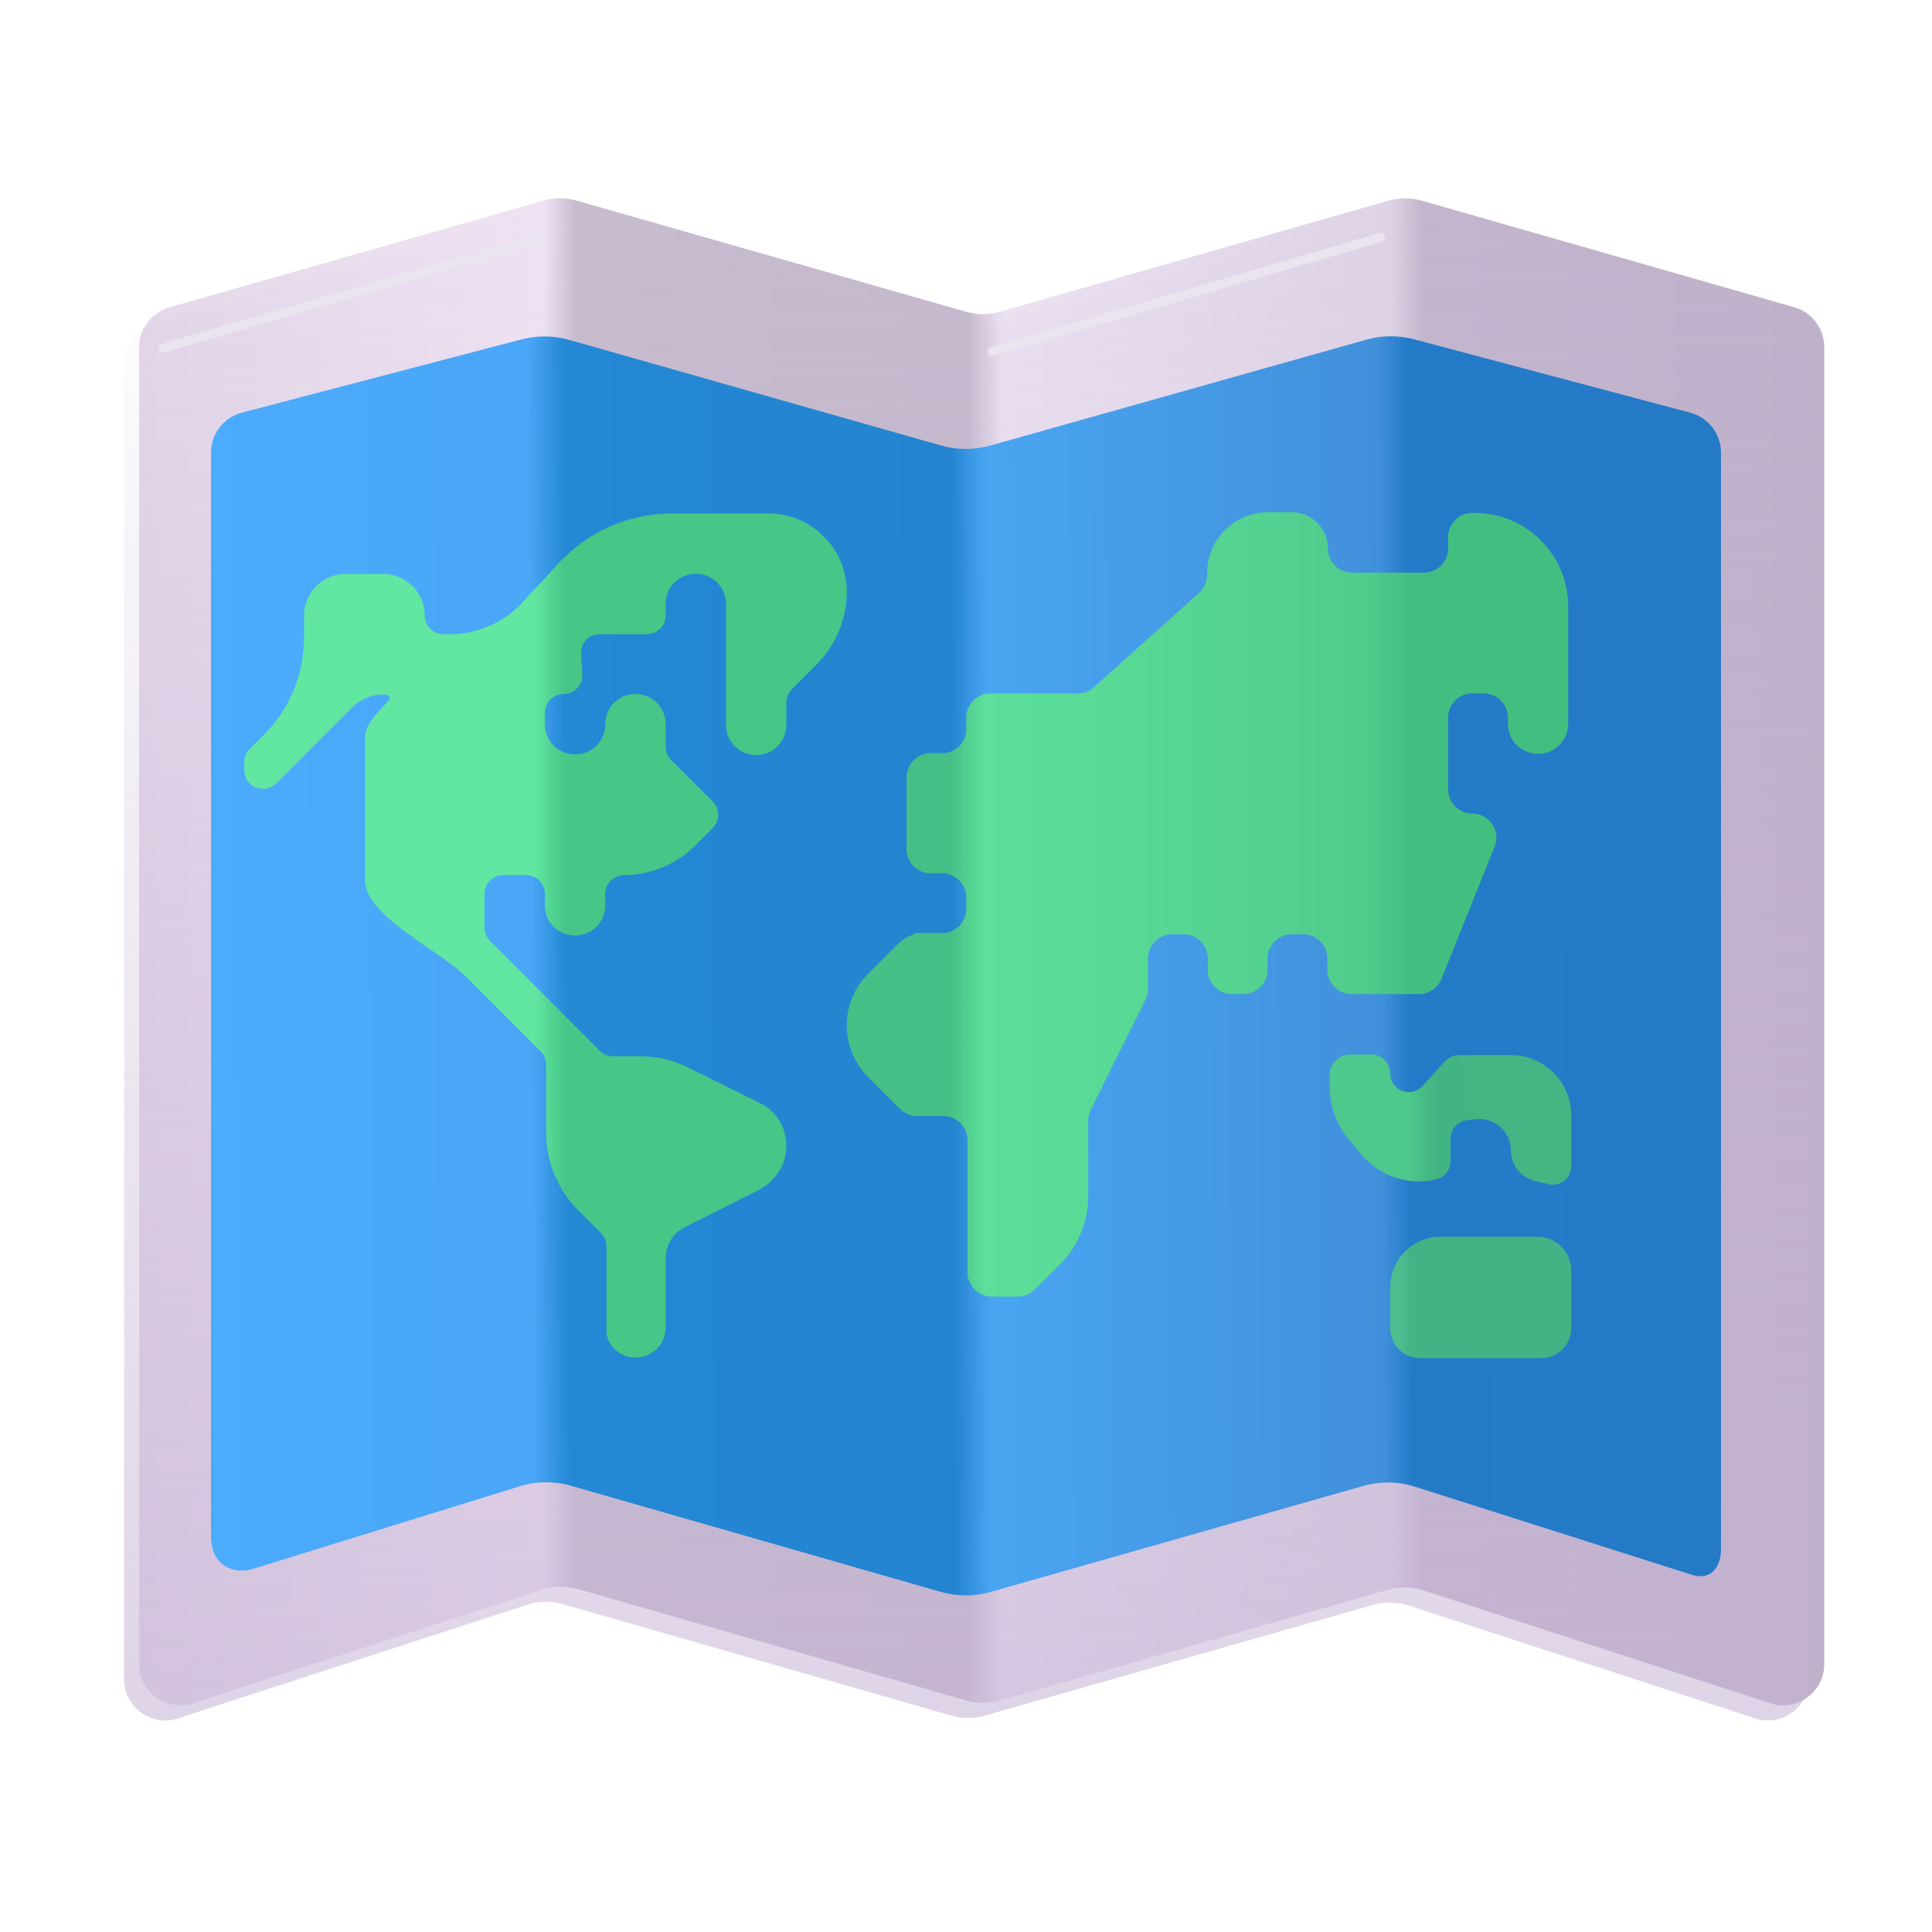
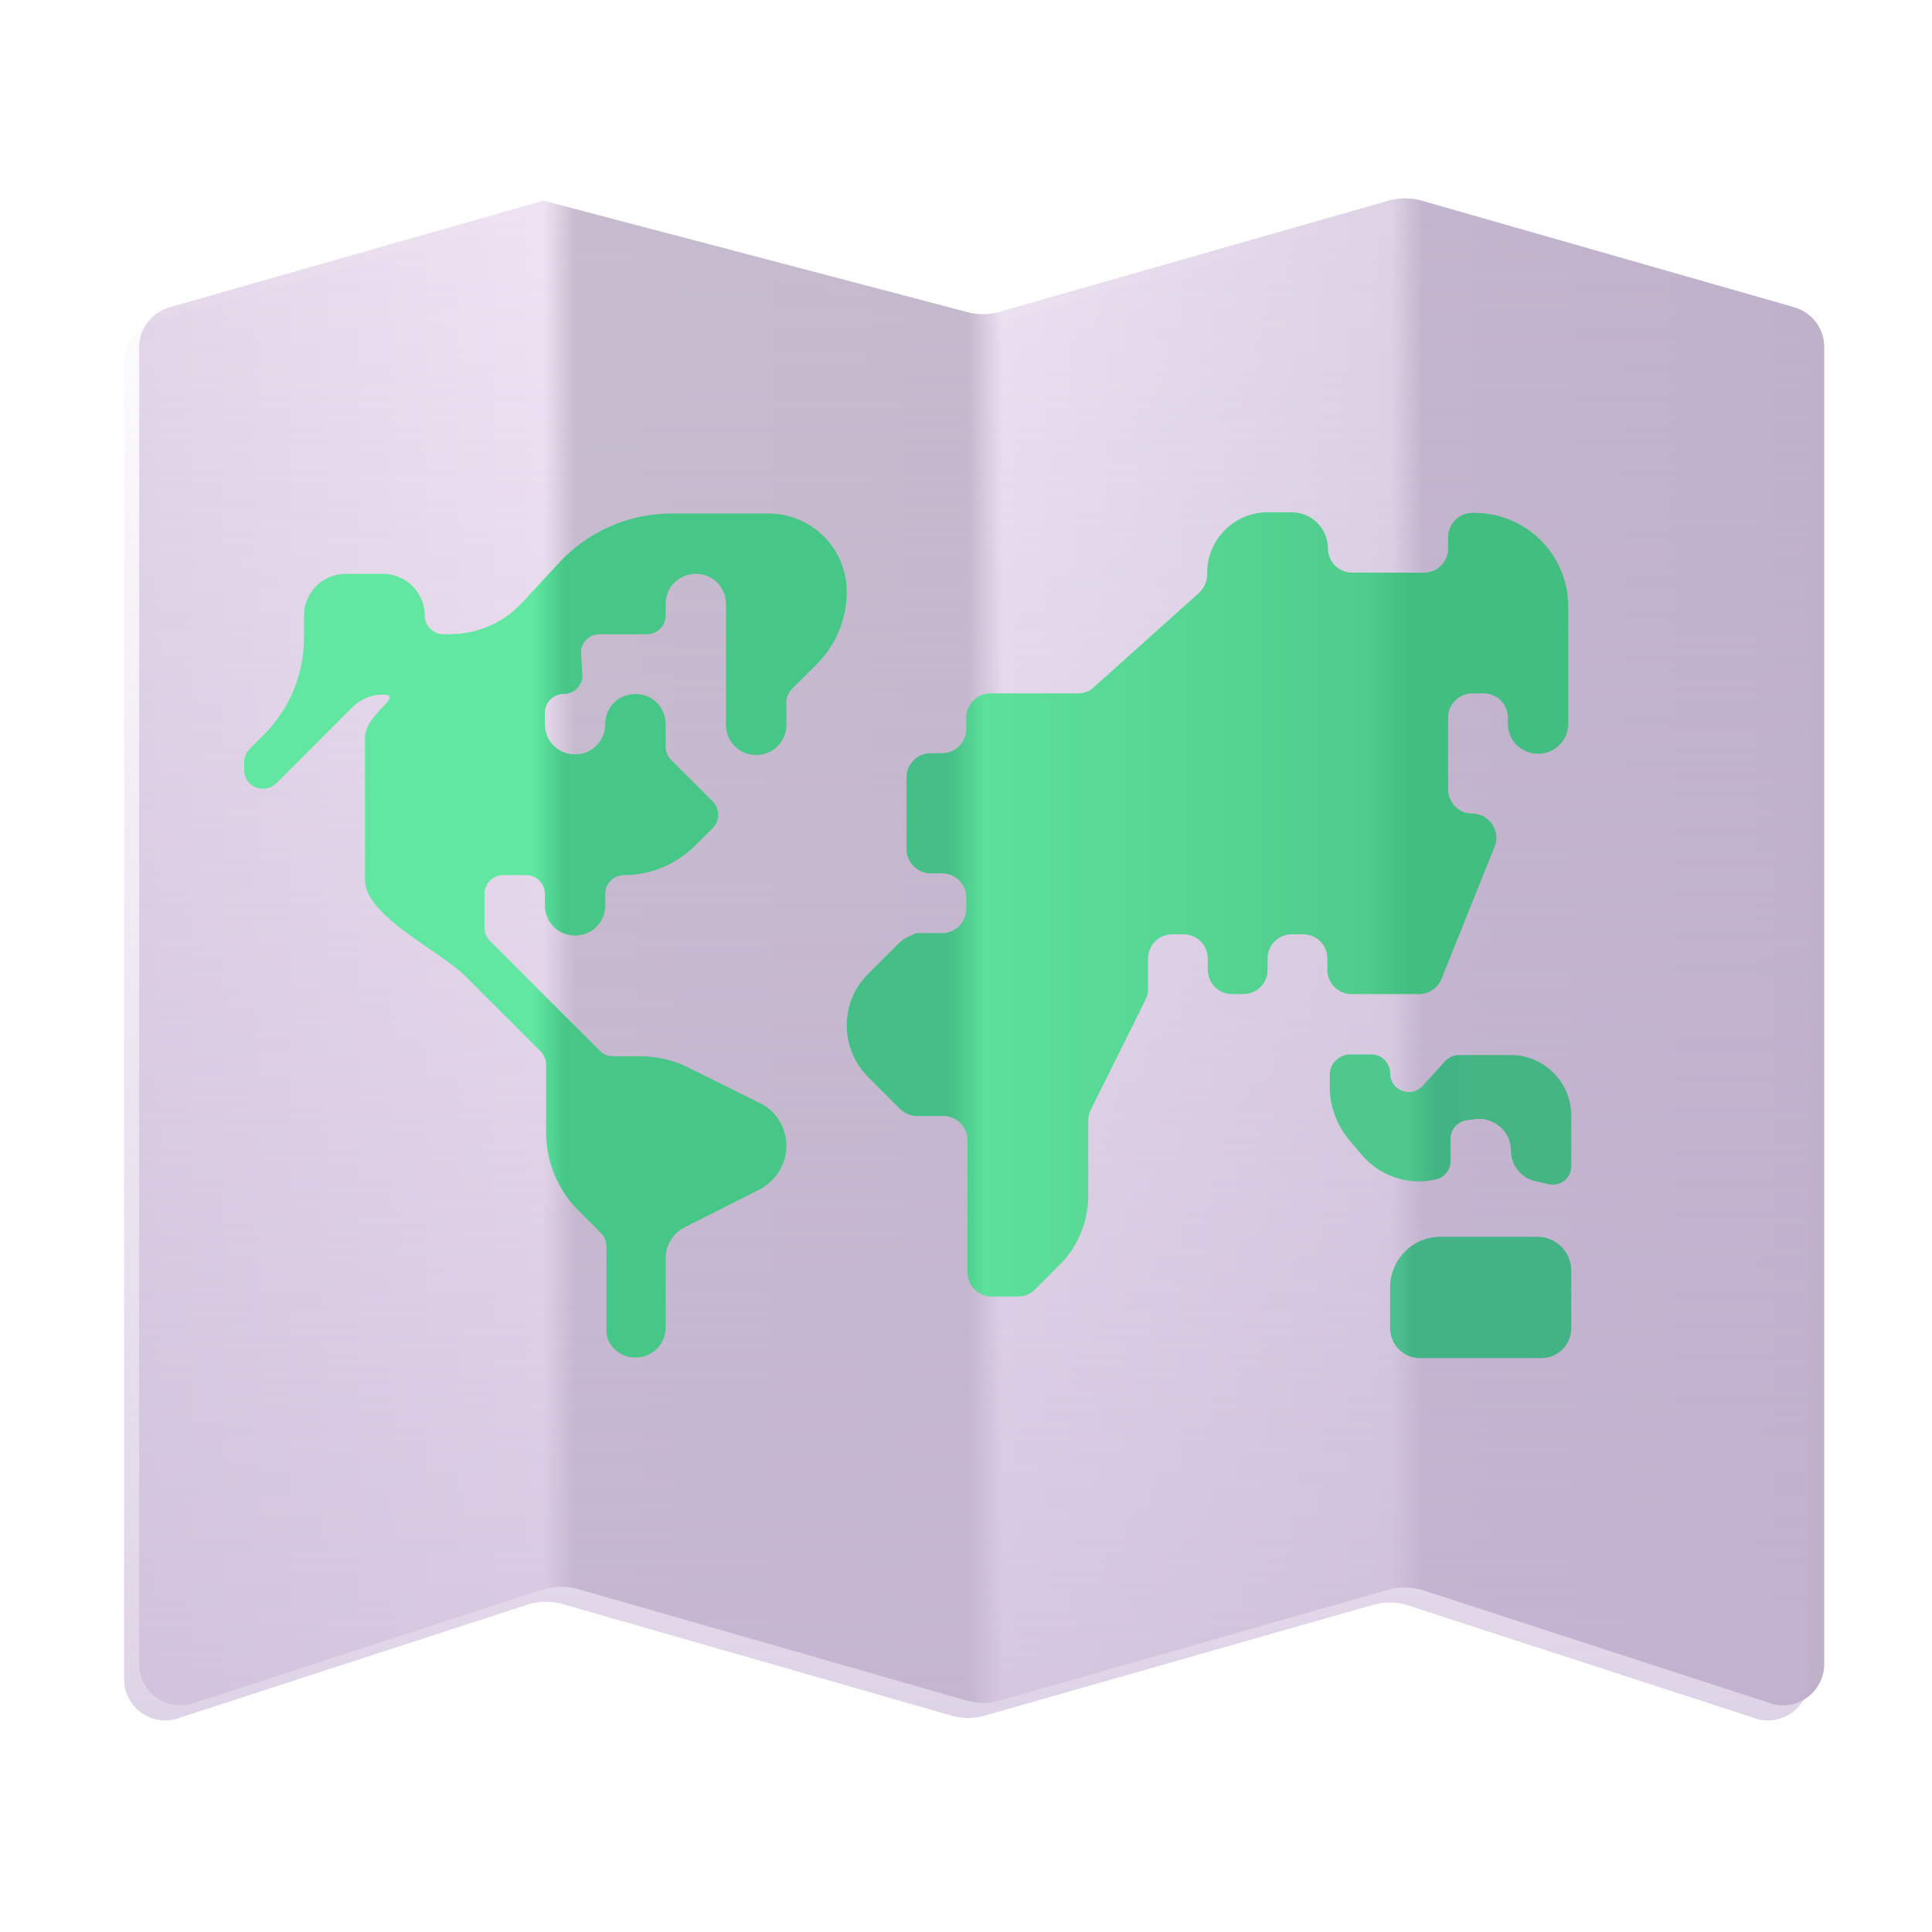
<svg xmlns="http://www.w3.org/2000/svg" viewBox="0 0 32 32" fill="none">
  <g filter="url(#filter0_i_18_4830)">
-     <path d="M2.575 5.335L8.751 3.573C8.93 3.522 9.12 3.522 9.299 3.573L15.756 5.415C15.935 5.466 16.126 5.466 16.305 5.415L22.75 3.573C22.93 3.522 23.12 3.522 23.3 3.574L29.455 5.335C29.755 5.415 29.965 5.685 29.965 5.995V27.815C29.965 28.255 29.545 28.585 29.115 28.475L23.325 26.592C23.135 26.531 22.932 26.527 22.741 26.582L16.31 28.416C16.13 28.468 15.94 28.468 15.76 28.416L9.319 26.569C9.127 26.514 8.924 26.518 8.734 26.579L2.905 28.475C2.475 28.585 2.055 28.255 2.055 27.815V5.995C2.055 5.685 2.275 5.415 2.575 5.335Z" fill="url(#paint0_linear_18_4830)" />
+     <path d="M2.575 5.335L8.751 3.573L15.756 5.415C15.935 5.466 16.126 5.466 16.305 5.415L22.75 3.573C22.93 3.522 23.12 3.522 23.3 3.574L29.455 5.335C29.755 5.415 29.965 5.685 29.965 5.995V27.815C29.965 28.255 29.545 28.585 29.115 28.475L23.325 26.592C23.135 26.531 22.932 26.527 22.741 26.582L16.31 28.416C16.13 28.468 15.94 28.468 15.76 28.416L9.319 26.569C9.127 26.514 8.924 26.518 8.734 26.579L2.905 28.475C2.475 28.585 2.055 28.255 2.055 27.815V5.995C2.055 5.685 2.275 5.415 2.575 5.335Z" fill="url(#paint0_linear_18_4830)" />
  </g>
  <g filter="url(#filter1_ii_18_4830)">
    <path d="M2.575 5.335L8.751 3.573C8.93 3.522 9.12 3.522 9.299 3.573L15.756 5.415C15.935 5.466 16.126 5.466 16.305 5.415L22.75 3.573C22.93 3.522 23.12 3.522 23.3 3.574L29.455 5.335C29.755 5.415 29.965 5.685 29.965 5.995V27.815C29.965 28.255 29.545 28.585 29.115 28.475L23.325 26.592C23.135 26.531 22.932 26.527 22.741 26.582L16.31 28.416C16.13 28.468 15.94 28.468 15.76 28.416L9.319 26.569C9.127 26.514 8.924 26.518 8.734 26.579L2.905 28.475C2.475 28.585 2.055 28.255 2.055 27.815V5.995C2.055 5.685 2.275 5.415 2.575 5.335Z" fill="url(#paint1_linear_18_4830)" />
  </g>
-   <path d="M4.005 6.835L8.639 5.621C8.898 5.554 9.171 5.556 9.429 5.63L15.587 7.379C15.854 7.455 16.136 7.455 16.403 7.38L22.63 5.626C22.889 5.553 23.162 5.551 23.422 5.62L27.995 6.835C28.295 6.915 28.505 7.185 28.505 7.495V25.667C28.505 25.886 28.391 26.183 28.039 26.089L23.441 24.626C23.16 24.537 22.859 24.532 22.576 24.613L16.407 26.368C16.138 26.444 15.852 26.444 15.583 26.367L9.461 24.61C9.18 24.529 8.882 24.532 8.603 24.619L4.161 25.995C3.825 26.078 3.495 25.899 3.495 25.449V7.495C3.495 7.185 3.705 6.915 4.005 6.835Z" fill="url(#paint2_linear_18_4830)" />
  <path d="M14.905 15.605L14.375 16.135C14.145 16.365 14.025 16.665 14.025 16.985C14.025 17.305 14.155 17.615 14.375 17.835L14.905 18.365C14.985 18.445 15.085 18.485 15.195 18.485H15.625C15.845 18.485 16.025 18.665 16.025 18.885V21.075C16.025 21.295 16.205 21.475 16.425 21.475H16.855C16.965 21.475 17.065 21.435 17.145 21.355L17.555 20.945C17.855 20.645 18.025 20.235 18.025 19.805V18.565C18.025 18.505 18.035 18.445 18.065 18.385L18.975 16.555C19.005 16.495 19.015 16.435 19.015 16.375V15.875C19.015 15.655 19.195 15.475 19.415 15.475H19.605C19.825 15.475 20.005 15.655 20.005 15.875V16.065C20.005 16.285 20.185 16.465 20.405 16.465H20.595C20.815 16.465 20.995 16.285 20.995 16.065V15.875C20.995 15.655 21.175 15.475 21.395 15.475H21.585C21.805 15.475 21.985 15.655 21.985 15.875V16.065C21.985 16.285 22.165 16.465 22.385 16.465H23.505C23.665 16.465 23.815 16.365 23.875 16.215L24.755 14.025C24.865 13.765 24.665 13.475 24.385 13.475C24.165 13.475 23.985 13.295 23.985 13.075V11.885C23.985 11.665 24.165 11.485 24.385 11.485H24.575C24.795 11.485 24.975 11.665 24.975 11.885V11.985C24.975 12.265 25.195 12.485 25.475 12.485C25.755 12.485 25.975 12.265 25.975 11.985V10.045C25.975 9.185 25.275 8.495 24.425 8.495H24.385C24.165 8.495 23.985 8.675 23.985 8.895V9.085C23.985 9.305 23.805 9.485 23.585 9.485H22.395C22.175 9.485 21.995 9.305 21.995 9.085C21.995 8.755 21.725 8.485 21.395 8.485H20.995C20.445 8.485 19.995 8.935 19.995 9.485V9.515C19.995 9.625 19.945 9.735 19.865 9.815L18.115 11.385C18.045 11.455 17.945 11.485 17.845 11.485H16.405C16.185 11.485 16.005 11.665 16.005 11.885V12.075C16.005 12.295 15.825 12.475 15.605 12.475H15.415C15.195 12.475 15.015 12.655 15.015 12.875V14.065C15.015 14.285 15.195 14.465 15.415 14.465H15.605C15.825 14.465 16.005 14.645 16.005 14.865V15.055C16.005 15.275 15.825 15.455 15.605 15.455H15.175C15.085 15.495 14.985 15.535 14.905 15.605Z" fill="url(#paint3_linear_18_4830)" />
  <path d="M10.525 22.485C10.805 22.485 11.025 22.265 11.025 21.985V20.845C11.025 20.625 11.145 20.425 11.345 20.325L12.575 19.705C12.845 19.565 13.025 19.285 13.025 18.985C13.025 18.675 12.855 18.395 12.575 18.265L11.405 17.685C11.155 17.555 10.875 17.495 10.595 17.495H10.155C10.075 17.495 9.995 17.465 9.935 17.405L8.115 15.585C8.055 15.525 8.025 15.445 8.025 15.365V14.805C8.025 14.635 8.165 14.495 8.335 14.495H8.715C8.885 14.495 9.025 14.635 9.025 14.805V14.995C9.025 15.275 9.245 15.495 9.525 15.495C9.805 15.495 10.025 15.275 10.025 14.995V14.805C10.025 14.635 10.165 14.495 10.335 14.495C10.775 14.495 11.205 14.315 11.515 14.005L11.805 13.715C11.925 13.595 11.925 13.395 11.805 13.275L11.115 12.585C11.055 12.525 11.025 12.445 11.025 12.365V11.995C11.025 11.715 10.805 11.495 10.525 11.495C10.245 11.495 10.025 11.715 10.025 11.995C10.025 12.275 9.805 12.495 9.525 12.495C9.245 12.495 9.025 12.275 9.025 11.995V11.805C9.025 11.635 9.165 11.495 9.335 11.495C9.515 11.495 9.655 11.345 9.645 11.175L9.625 10.825C9.615 10.645 9.755 10.505 9.935 10.505H10.715C10.885 10.505 11.025 10.365 11.025 10.195V10.005C11.025 9.725 11.245 9.505 11.525 9.505C11.805 9.505 12.025 9.725 12.025 10.005V12.005C12.025 12.285 12.245 12.505 12.525 12.505C12.805 12.505 13.025 12.285 13.025 12.005V11.635C13.025 11.555 13.055 11.475 13.115 11.415L13.525 11.005C13.845 10.685 14.025 10.255 14.025 9.805C14.025 9.085 13.445 8.505 12.725 8.505H11.125C10.425 8.505 9.755 8.795 9.275 9.305L8.655 9.975C8.345 10.315 7.905 10.505 7.445 10.505H7.345C7.175 10.505 7.035 10.365 7.035 10.195C7.035 9.815 6.725 9.505 6.345 9.505H5.725C5.345 9.505 5.035 9.815 5.035 10.195V10.565C5.035 11.165 4.795 11.745 4.375 12.165L4.135 12.405C4.075 12.465 4.045 12.545 4.045 12.625V12.755C4.045 13.035 4.375 13.165 4.575 12.975L5.835 11.715C5.965 11.585 6.145 11.505 6.335 11.505C6.725 11.505 6.045 11.825 6.045 12.215V14.575C6.045 15.175 7.285 15.745 7.705 16.165L8.955 17.415C9.015 17.475 9.045 17.555 9.045 17.635V18.755C9.045 19.235 9.235 19.705 9.575 20.045L9.955 20.425C10.015 20.485 10.045 20.565 10.045 20.645V22.015C10.025 22.265 10.255 22.485 10.525 22.485Z" fill="url(#paint4_linear_18_4830)" />
  <path d="M22.025 17.795V18.005C22.025 18.315 22.135 18.615 22.325 18.855L22.535 19.105C22.835 19.475 23.325 19.645 23.785 19.535C23.925 19.505 24.025 19.375 24.025 19.235V18.865C24.025 18.705 24.145 18.575 24.295 18.555L24.445 18.535C24.755 18.505 25.025 18.745 25.025 19.055C25.025 19.295 25.195 19.515 25.435 19.565L25.655 19.615C25.845 19.655 26.025 19.515 26.025 19.315V18.475C26.025 17.925 25.575 17.475 25.025 17.475H24.165C24.075 17.475 23.995 17.515 23.935 17.575L23.565 17.985C23.375 18.195 23.025 18.065 23.025 17.775C23.025 17.605 22.885 17.465 22.715 17.465H22.335C22.165 17.485 22.025 17.625 22.025 17.795Z" fill="url(#paint5_linear_18_4830)" />
  <path d="M23.025 21.325V21.995C23.025 22.275 23.245 22.495 23.525 22.495C23.805 22.495 25.245 22.495 25.525 22.495C25.805 22.495 26.025 22.275 26.025 21.995V21.045C26.025 20.735 25.775 20.485 25.465 20.485H23.855C23.395 20.485 23.025 20.865 23.025 21.325Z" fill="url(#paint6_linear_18_4830)" />
  <g filter="url(#filter2_f_18_4830)">
-     <path d="M16.431 5.822L22.869 3.931" stroke="#EAE4EE" stroke-width="0.15" stroke-linecap="round" />
-   </g>
+     </g>
  <g filter="url(#filter3_f_18_4830)">
-     <path d="M2.697 5.766L8.848 3.981" stroke="#EAE4EE" stroke-width="0.15" stroke-linecap="round" />
-   </g>
+     </g>
  <defs>
    <filter id="filter0_i_18_4830" x="2.055" y="3.285" width="28.16" height="25.212" filterUnits="userSpaceOnUse" color-interpolation-filters="sRGB">
      <feFlood flood-opacity="0" result="BackgroundImageFix" />
      <feBlend mode="normal" in="SourceGraphic" in2="BackgroundImageFix" result="shape" />
      <feColorMatrix in="SourceAlpha" type="matrix" values="0 0 0 0 0 0 0 0 0 0 0 0 0 0 0 0 0 0 127 0" result="hardAlpha" />
      <feOffset dx="0.25" dy="-0.25" />
      <feGaussianBlur stdDeviation="0.25" />
      <feComposite in2="hardAlpha" operator="arithmetic" k2="-1" k3="1" />
      <feColorMatrix type="matrix" values="0 0 0 0 0.612 0 0 0 0 0.565 0 0 0 0 0.635 0 0 0 1 0" />
      <feBlend mode="normal" in2="shape" result="effect1_innerShadow_18_4830" />
    </filter>
    <filter id="filter1_ii_18_4830" x="2.055" y="3.385" width="27.91" height="25.262" filterUnits="userSpaceOnUse" color-interpolation-filters="sRGB">
      <feFlood flood-opacity="0" result="BackgroundImageFix" />
      <feBlend mode="normal" in="SourceGraphic" in2="BackgroundImageFix" result="shape" />
      <feColorMatrix in="SourceAlpha" type="matrix" values="0 0 0 0 0 0 0 0 0 0 0 0 0 0 0 0 0 0 127 0" result="hardAlpha" />
      <feOffset dy="-0.15" />
      <feGaussianBlur stdDeviation="0.25" />
      <feComposite in2="hardAlpha" operator="arithmetic" k2="-1" k3="1" />
      <feColorMatrix type="matrix" values="0 0 0 0 0.675 0 0 0 0 0.514 0 0 0 0 0.784 0 0 0 1 0" />
      <feBlend mode="normal" in2="shape" result="effect1_innerShadow_18_4830" />
      <feColorMatrix in="SourceAlpha" type="matrix" values="0 0 0 0 0 0 0 0 0 0 0 0 0 0 0 0 0 0 127 0" result="hardAlpha" />
      <feOffset dy="0.15" />
      <feGaussianBlur stdDeviation="0.075" />
      <feComposite in2="hardAlpha" operator="arithmetic" k2="-1" k3="1" />
      <feColorMatrix type="matrix" values="0 0 0 0 0.8 0 0 0 0 0.8 0 0 0 0 0.8 0 0 0 1 0" />
      <feBlend mode="normal" in2="effect1_innerShadow_18_4830" result="effect2_innerShadow_18_4830" />
    </filter>
    <filter id="filter2_f_18_4830" x="16.156" y="3.656" width="6.988" height="2.441" filterUnits="userSpaceOnUse" color-interpolation-filters="sRGB">
      <feFlood flood-opacity="0" result="BackgroundImageFix" />
      <feBlend mode="normal" in="SourceGraphic" in2="BackgroundImageFix" result="shape" />
      <feGaussianBlur stdDeviation="0.1" result="effect1_foregroundBlur_18_4830" />
    </filter>
    <filter id="filter3_f_18_4830" x="2.422" y="3.706" width="6.7" height="2.334" filterUnits="userSpaceOnUse" color-interpolation-filters="sRGB">
      <feFlood flood-opacity="0" result="BackgroundImageFix" />
      <feBlend mode="normal" in="SourceGraphic" in2="BackgroundImageFix" result="shape" />
      <feGaussianBlur stdDeviation="0.1" result="effect1_foregroundBlur_18_4830" />
    </filter>
    <linearGradient id="paint0_linear_18_4830" x1="29.965" y1="15.479" x2="2.055" y2="15.479" gradientUnits="userSpaceOnUse">
      <stop stop-color="#BFB1CA" />
      <stop offset="0.238" stop-color="#C3B5CD" />
      <stop offset="0.257" stop-color="#DED3E5" />
      <stop offset="0.488" stop-color="#EBE1F1" />
      <stop offset="0.508" stop-color="#C5B9CD" />
      <stop offset="0.741" stop-color="#C7BCCE" />
      <stop offset="0.76" stop-color="#EFE3F3" />
      <stop offset="1" stop-color="#E3D7E9" />
    </linearGradient>
    <linearGradient id="paint1_linear_18_4830" x1="13.391" y1="48.485" x2="13.391" y2="2.895" gradientUnits="userSpaceOnUse">
      <stop stop-color="#C5B2D4" />
      <stop offset="1" stop-color="#C5B2D4" stop-opacity="0" />
    </linearGradient>
    <linearGradient id="paint2_linear_18_4830" x1="28.505" y1="16" x2="3.496" y2="16.121" gradientUnits="userSpaceOnUse">
      <stop stop-color="#257AC5" />
      <stop offset="0.206" stop-color="#237BC8" />
      <stop offset="0.225" stop-color="#4190DB" />
      <stop offset="0.485" stop-color="#49A5F1" />
      <stop offset="0.509" stop-color="#2484D0" />
      <stop offset="0.764" stop-color="#2488D4" />
      <stop offset="0.788" stop-color="#4AA6F6" />
      <stop offset="1" stop-color="#4BABFC" />
    </linearGradient>
    <linearGradient id="paint3_linear_18_4830" x1="14.027" y1="14.99" x2="26.024" y2="14.99" gradientUnits="userSpaceOnUse">
      <stop stop-color="#46BF86" />
      <stop offset="0.142" stop-color="#46BF86" />
      <stop offset="0.19" stop-color="#5CE09B" />
      <stop offset="0.717" stop-color="#50CC8C" />
      <stop offset="0.777" stop-color="#43BE81" />
    </linearGradient>
    <linearGradient id="paint4_linear_18_4830" x1="4.029" y1="15.49" x2="14.027" y2="15.49" gradientUnits="userSpaceOnUse">
      <stop stop-color="#61E7A1" />
      <stop offset="0.481" stop-color="#61E7A1" />
      <stop offset="0.534" stop-color="#46C687" />
      <stop offset="1" stop-color="#46C687" />
    </linearGradient>
    <linearGradient id="paint5_linear_18_4830" x1="22.025" y1="18.563" x2="26.024" y2="18.563" gradientUnits="userSpaceOnUse">
      <stop stop-color="#4EC88C" />
      <stop offset="0.32" stop-color="#4EC88C" />
      <stop offset="0.441" stop-color="#42B483" />
      <stop offset="1" stop-color="#45B683" />
    </linearGradient>
    <linearGradient id="paint6_linear_18_4830" x1="23.025" y1="21.489" x2="26.024" y2="21.489" gradientUnits="userSpaceOnUse">
      <stop stop-color="#4BBD8E" />
      <stop offset="0.062" stop-color="#4BBD8E" />
      <stop offset="0.119" stop-color="#43B385" />
    </linearGradient>
  </defs>
</svg>